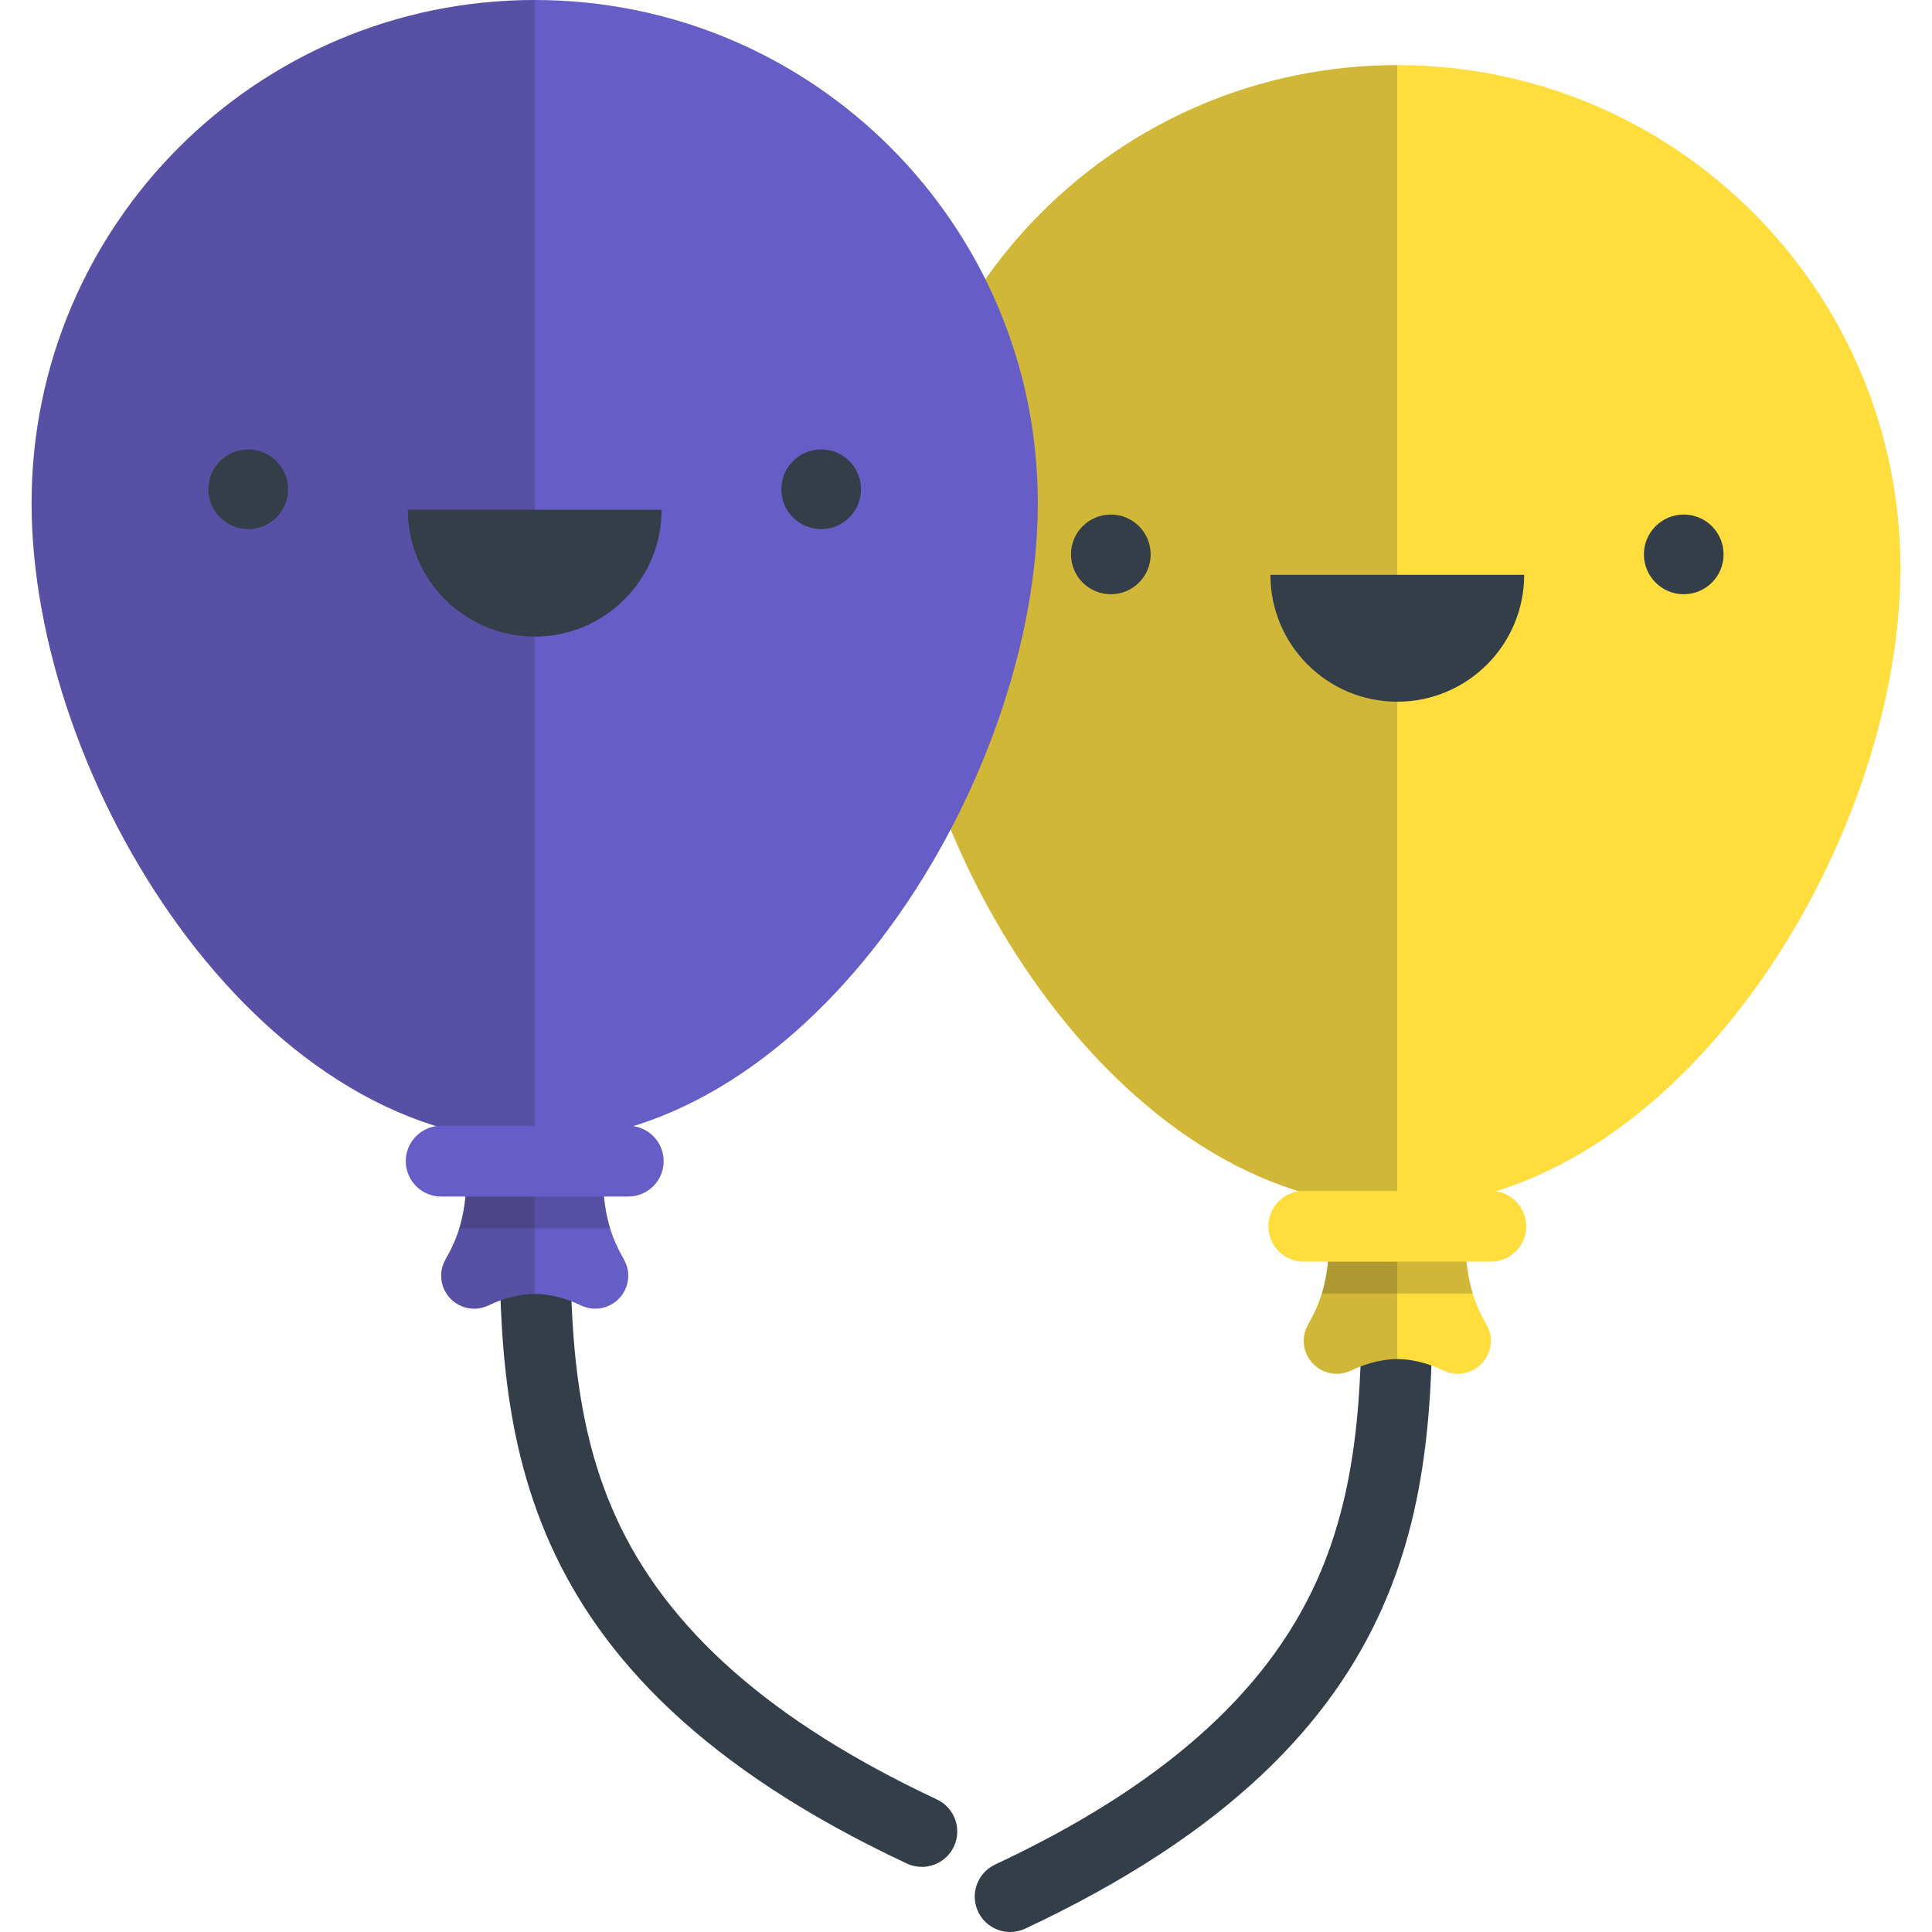
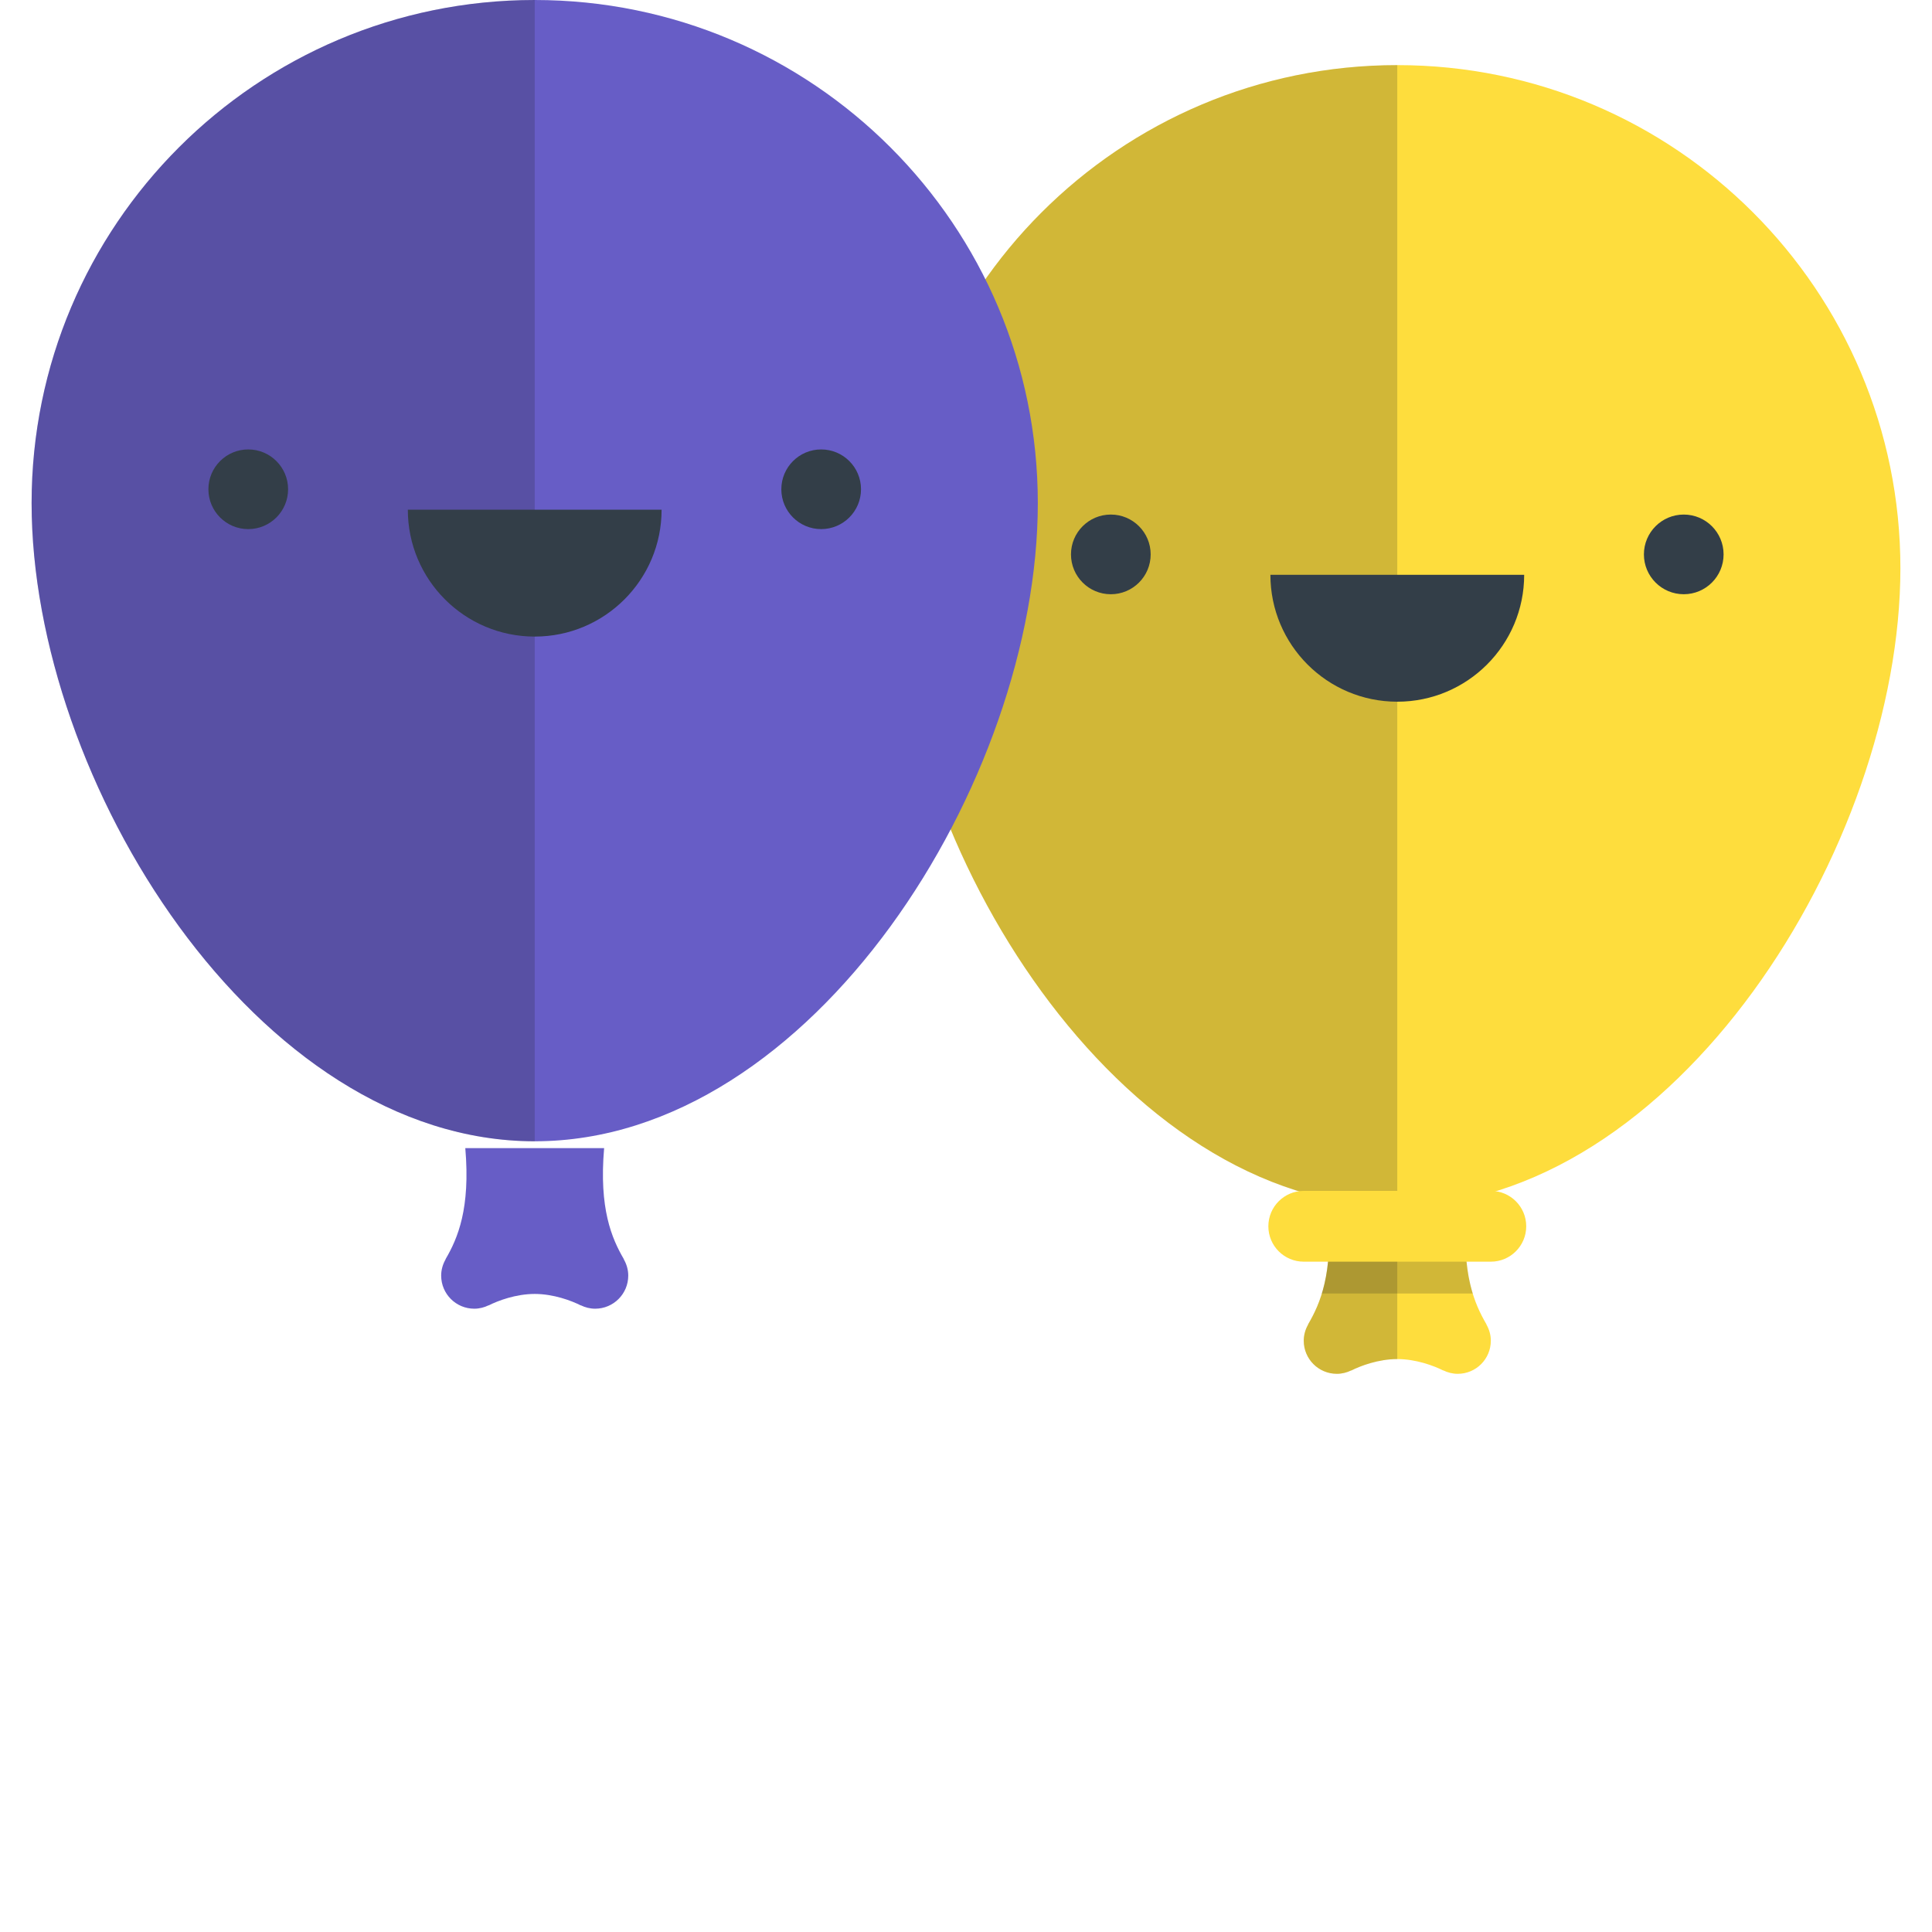
<svg xmlns="http://www.w3.org/2000/svg" version="1.1" id="Layer_1" viewBox="0 0 409.369 409.369" xml:space="preserve" width="512" height="512">
  <g>
    <g>
-       <path style="fill:#333E48;" d="M214.045,409.369c-2.819,0-5.52-1.597-6.796-4.318c-1.758-3.75-0.144-8.216,3.607-9.975    c35.033-16.427,57.321-36.086,68.137-60.102c9.59-21.293,9.584-44.248,9.578-66.446l0-1.744c0-4.143,3.358-7.5,7.5-7.5    c4.142,0,7.5,3.357,7.5,7.5l0,1.739c0.013,46.702,0.028,99.634-86.346,140.135C216.195,409.141,215.111,409.369,214.045,409.369z" />
      <g>
        <path style="fill:#FEDD3D;" d="M314.944,280.627l0.018-0.02c-2.579-4.415-5.289-10.722-4.185-23.539h-29.417     c1.105,12.817-1.605,19.124-4.185,23.539l0.019,0.02c-0.585,1.024-0.946,2.193-0.946,3.456c0,3.876,3.14,7.014,7.014,7.014     c1.097,0,2.12-0.272,3.044-0.721l0.018,0.019c1.952-0.99,5.768-2.425,9.745-2.425c3.977,0,7.793,1.435,9.745,2.425l0.018-0.019     c0.923,0.449,1.947,0.721,3.044,0.721c3.873,0,7.013-3.138,7.013-7.014C315.89,282.82,315.529,281.651,314.944,280.627z" />
        <path style="opacity:0.2;fill:#222222;" d="M281.361,257.068c1.105,12.817-1.605,19.124-4.185,23.539l0.019,0.02     c-0.585,1.024-0.946,2.193-0.946,3.456c0,3.876,3.14,7.014,7.014,7.014c1.097,0,2.12-0.272,3.044-0.721l0.018,0.019     c1.952-0.99,5.767-2.425,9.744-2.425v-30.901H281.361z" />
        <path style="opacity:0.2;fill:#222222;" d="M312.058,274.084c-1.229-4.001-1.942-9.331-1.28-17.016h-29.417     c0.663,7.685-0.05,13.015-1.279,17.016H312.058z" />
      </g>
      <g>
        <path style="fill:#FEDD3D;" d="M402.673,120.401c0-58.875-47.728-106.604-106.603-106.604S189.467,61.526,189.467,120.401     c0,58.876,47.728,135.221,106.603,135.221S402.673,179.277,402.673,120.401z" />
        <path style="opacity:0.2;fill:#222222;" d="M296.07,13.798c-58.875,0-106.603,47.729-106.603,106.604     c0,58.876,47.728,135.221,106.603,135.221V13.798z" />
      </g>
      <path style="fill:#FEDD3D;" d="M315.89,267.335H276.25c-4.142,0-7.5-3.357-7.5-7.5c0-4.143,3.358-7.5,7.5-7.5h39.641    c4.142,0,7.5,3.357,7.5,7.5C323.39,263.978,320.032,267.335,315.89,267.335z" />
      <g>
        <circle style="fill:#333E48;" cx="235.372" cy="117.47" r="8.442" />
        <circle style="fill:#333E48;" cx="356.767" cy="117.47" r="8.441" />
        <path style="fill:#333E48;" d="M269.184,121.797c0,14.847,12.038,26.886,26.886,26.886c14.849,0,26.886-12.039,26.886-26.886     H269.184z" />
      </g>
    </g>
    <g>
-       <path style="fill:#333E48;" d="M195.324,395.571c-1.067,0-2.149-0.228-3.179-0.711c-86.374-40.501-86.359-93.434-86.346-140.135    l0-1.74c0-4.143,3.358-7.5,7.5-7.5c4.142,0,7.5,3.357,7.5,7.5l0,1.744c-0.006,22.199-0.013,45.153,9.578,66.447    c10.815,24.016,33.104,43.675,68.137,60.102c3.751,1.759,5.365,6.225,3.607,9.975    C200.844,393.974,198.143,395.571,195.324,395.571z" />
      <g>
        <path style="fill:#675DC6;" d="M132.174,266.828l0.018-0.02c-2.578-4.414-5.288-10.722-4.184-23.538H98.591     c1.104,12.816-1.605,19.124-4.185,23.538l0.019,0.02c-0.585,1.024-0.946,2.194-0.946,3.457c0,3.875,3.14,7.014,7.014,7.014     c1.097,0,2.12-0.272,3.044-0.722l0.018,0.018c1.952-0.99,5.768-2.425,9.745-2.425c3.977,0,7.793,1.435,9.745,2.425l0.018-0.018     c0.924,0.449,1.947,0.722,3.044,0.722c3.873,0,7.013-3.139,7.013-7.014C133.12,269.022,132.758,267.853,132.174,266.828z" />
-         <path style="opacity:0.2;fill:#222222;" d="M98.591,243.27c1.104,12.816-1.605,19.124-4.185,23.538l0.019,0.02     c-0.585,1.024-0.946,2.194-0.946,3.457c0,3.875,3.14,7.014,7.014,7.014c1.097,0,2.12-0.272,3.044-0.722l0.018,0.018     c1.952-0.99,5.767-2.425,9.744-2.425v-30.9H98.591z" />
-         <path style="opacity:0.2;fill:#222222;" d="M129.287,260.286c-1.229-4.001-1.942-9.332-1.279-17.016H98.591     c0.662,7.684-0.051,13.015-1.28,17.016H129.287z" />
      </g>
      <g>
        <path style="fill:#675DC6;" d="M219.902,106.603C219.902,47.728,172.174,0,113.299,0S6.696,47.728,6.696,106.603     c0,58.876,47.728,135.222,106.603,135.222S219.902,165.479,219.902,106.603z" />
        <path style="opacity:0.2;fill:#222222;" d="M113.299,0C54.424,0,6.696,47.728,6.696,106.603     c0,58.876,47.728,135.222,106.603,135.222V0z" />
      </g>
      <g>
        <circle style="fill:#333E48;" cx="52.601" cy="103.671" r="8.442" />
        <circle style="fill:#333E48;" cx="173.997" cy="103.671" r="8.441" />
        <path style="fill:#333E48;" d="M86.413,107.998c0,14.847,12.038,26.886,26.886,26.886c14.849,0,26.886-12.039,26.886-26.886     H86.413z" />
      </g>
-       <path style="fill:#675DC6;" d="M133.12,253.537H93.479c-4.142,0-7.5-3.357-7.5-7.5c0-4.142,3.358-7.5,7.5-7.5h39.641    c4.142,0,7.5,3.358,7.5,7.5C140.62,250.18,137.262,253.537,133.12,253.537z" />
    </g>
  </g>
</svg>